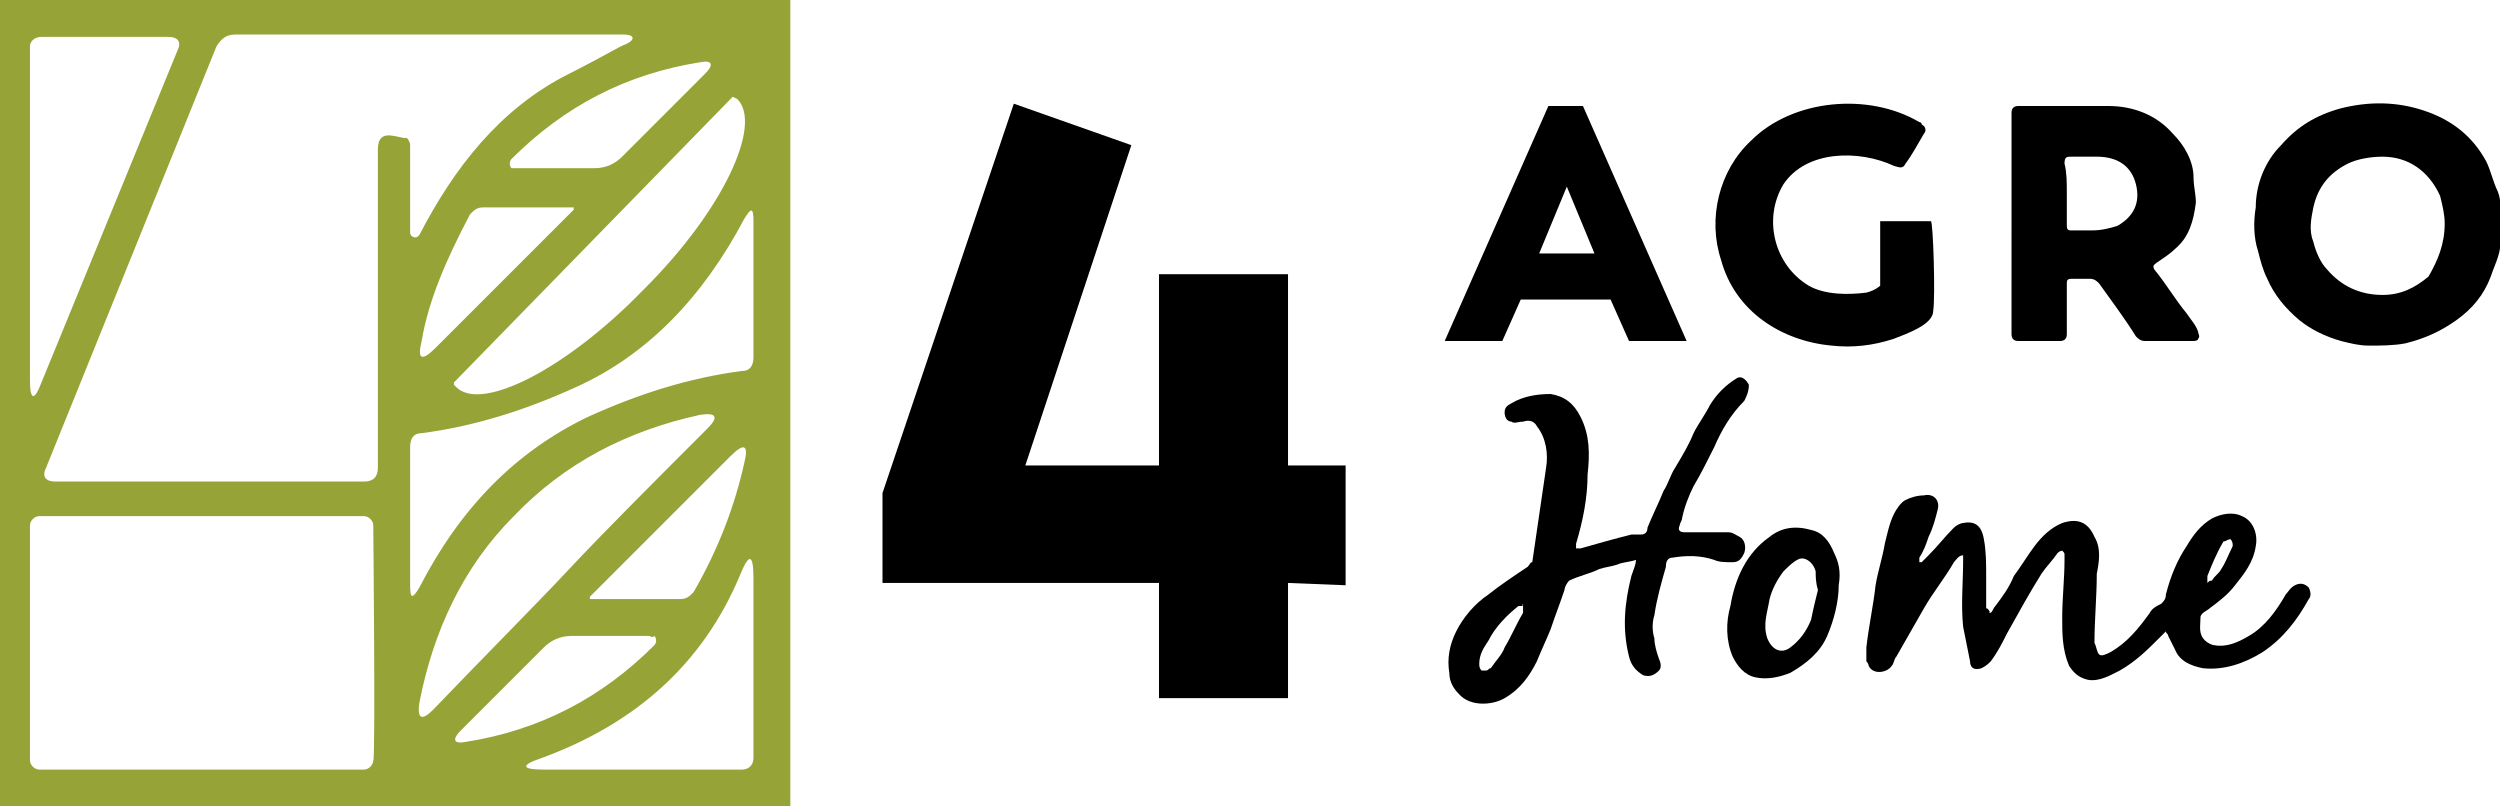
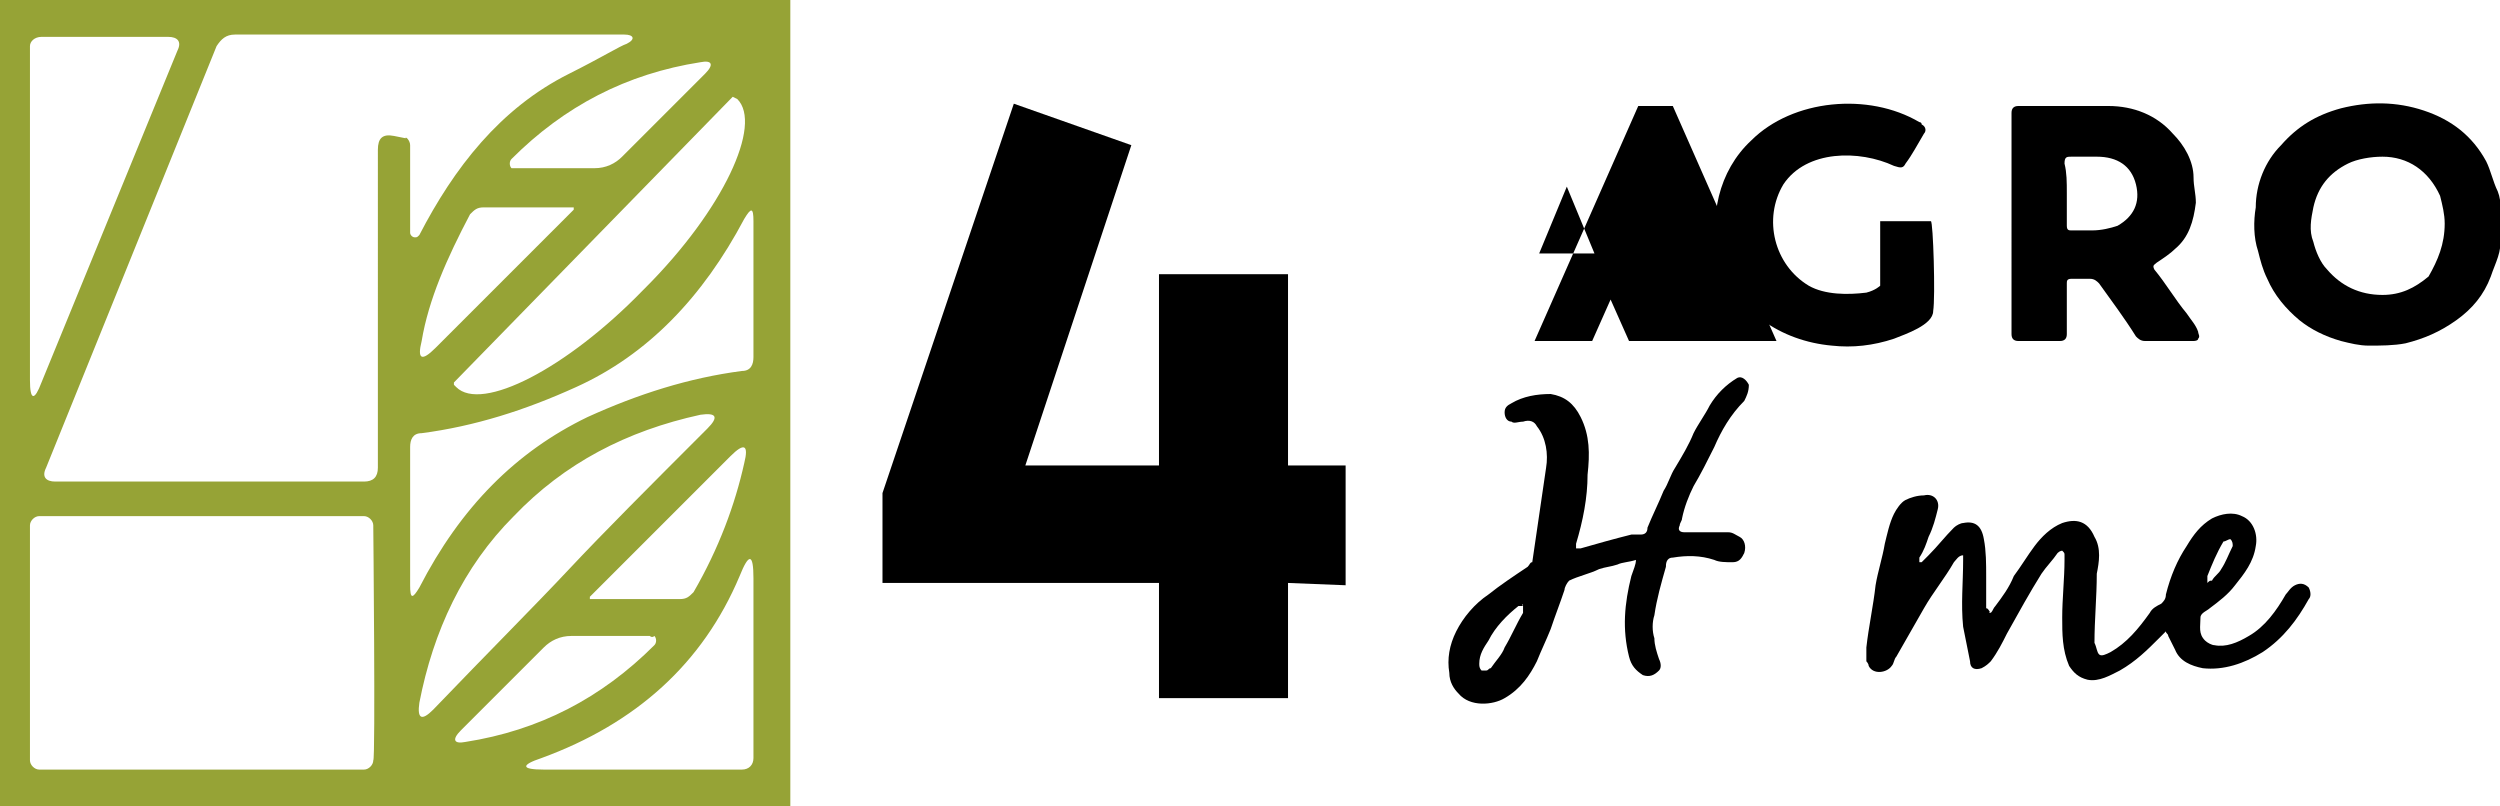
<svg xmlns="http://www.w3.org/2000/svg" version="1.1" id="Warstwa_1" x="0px" y="0px" viewBox="0 0 108.5 35" style="enable-background:new 0 0 108.5 35;" xml:space="preserve">
  <style type="text/css">
	.st0{fill:#96A336;}
</style>
  <path class="st0" d="M34.3,0l0,35H0V0H34.3z M1.8,1.6C1.5,1.6,1.3,1.8,1.3,2l0,0v14.5c0,0.9,0.2,0.9,0.5,0.1L7.7,2.2  c0.2-0.4,0-0.6-0.4-0.6C7.3,1.6,1.8,1.6,1.8,1.6z M17.8,6.3v3.8c0,0.1,0.1,0.2,0.2,0.2c0.1,0,0.1,0,0.2-0.1c1.5-2.9,3.5-5.5,6.5-7  c1.4-0.7,2.2-1.2,2.5-1.3c0.4-0.2,0.3-0.4-0.1-0.4H10.2c-0.4,0-0.6,0.2-0.8,0.5L2,20.3c-0.2,0.4,0,0.6,0.4,0.6h13.4  c0.4,0,0.6-0.2,0.6-0.6V6.5c0-0.5,0.2-0.7,0.7-0.6l0.5,0.1C17.6,5.9,17.8,6.1,17.8,6.3z M22.4,7.3h3.4c0.5,0,0.9-0.2,1.2-0.5  l3.6-3.6c0.4-0.4,0.3-0.6-0.2-0.5c-3.2,0.5-5.9,1.9-8.2,4.2c-0.1,0.1-0.1,0.3,0,0.4C22.3,7.3,22.3,7.3,22.4,7.3z M31.8,4.2  L19.7,16.6c0,0,0,0.1,0,0.1l0.1,0.1c1.1,1.1,4.8-0.8,8.1-4.2c0,0,0,0,0,0l0.1-0.1c3.4-3.4,5.1-7.1,4-8.2L31.8,4.2  C31.9,4.2,31.8,4.2,31.8,4.2z M21,9c-0.3,0-0.4,0.1-0.6,0.3c-1,1.9-1.8,3.7-2.1,5.5c-0.2,0.8,0,0.9,0.6,0.3l6-6c0,0,0-0.1,0-0.1  c0,0,0,0,0,0H21z M25,16.8c-2.2,1-4.4,1.7-6.7,2c-0.4,0-0.5,0.3-0.5,0.6v6c0,0.6,0.1,0.6,0.4,0.1c1.8-3.5,4.2-5.9,7.3-7.4  c2.2-1,4.4-1.7,6.7-2c0.4,0,0.5-0.3,0.5-0.6V9.6c0-0.6-0.1-0.6-0.4-0.1C30.5,12.9,28.1,15.4,25,16.8z M22.3,22.4  c-2.2,2.2-3.5,5-4.1,8.1c-0.1,0.7,0.1,0.8,0.6,0.3c2.4-2.5,4.4-4.5,5.9-6.1s3.5-3.6,6-6.1c0.5-0.5,0.4-0.7-0.3-0.6  C27.2,18.7,24.5,20.1,22.3,22.4z M29.5,26c0.3,0,0.4-0.1,0.6-0.3c1.1-1.9,1.8-3.8,2.2-5.6c0.2-0.8,0-0.9-0.6-0.3l-6.1,6.1  c0,0,0,0.1,0,0.1c0,0,0,0,0,0H29.5z M16.2,22.8c0-0.2-0.2-0.4-0.4-0.4c0,0,0,0,0,0l-14.1,0c-0.2,0-0.4,0.2-0.4,0.4v0l0,10.2  c0,0.2,0.2,0.4,0.4,0.4c0,0,0,0,0,0l14.1,0c0.2,0,0.4-0.2,0.4-0.4v0C16.3,33,16.2,22.8,16.2,22.8z M32.7,25.1c0-1.1-0.2-1.1-0.6-0.1  c-1.6,3.8-4.5,6.4-8.6,7.9c-0.9,0.3-0.9,0.5,0.1,0.5h8.6c0.3,0,0.5-0.2,0.5-0.5C32.7,32.9,32.7,25.1,32.7,25.1z M28.2,27.6l-3.4,0  c-0.5,0-0.9,0.2-1.2,0.5l-3.6,3.6c-0.4,0.4-0.3,0.6,0.2,0.5c3.2-0.5,5.9-1.9,8.2-4.2c0.1-0.1,0.1-0.3,0-0.4  C28.3,27.7,28.2,27.6,28.2,27.6z" />
  <g id="_x34_agro_-_home_logo.psd">
    <g>
      <polygon points="55.9,20.2 58.4,20.2 58.4,25.4 55.9,25.3 55.9,30.3 50.3,30.3 50.3,25.3 38.3,25.3 38.3,21.4 44,4.5 49.1,6.3     44.5,20.2 50.3,20.2 50.3,11.9 55.9,11.9   " />
      <path d="M108.5,9.7c0,0.3,0,0.5,0,0.6c0.1,0.6-0.2,1.1-0.4,1.7c-0.3,0.8-0.8,1.4-1.5,1.9c-0.7,0.5-1.4,0.8-2.2,1    c-0.5,0.1-1.1,0.1-1.6,0.1c-0.4,0-0.8-0.1-1.2-0.2c-0.7-0.2-1.3-0.5-1.8-0.9c-0.6-0.5-1.1-1.1-1.4-1.8c-0.2-0.4-0.3-0.8-0.4-1.2    c-0.2-0.6-0.2-1.3-0.1-1.9C97.9,8,98.3,7,99,6.3c0.7-0.8,1.5-1.3,2.6-1.6c1.2-0.3,2.4-0.3,3.6,0.1c1.2,0.4,2.1,1.1,2.7,2.2    c0.2,0.4,0.3,0.9,0.5,1.3C108.6,8.8,108.5,9.3,108.5,9.7z M106.1,9.7c0-0.4-0.1-0.8-0.2-1.2c-0.5-1.1-1.4-1.7-2.5-1.7    c-0.5,0-1.1,0.1-1.5,0.3c-0.8,0.4-1.3,1-1.5,1.9c-0.1,0.5-0.2,1,0,1.5c0.1,0.4,0.3,0.9,0.6,1.2c0.6,0.7,1.4,1.1,2.4,1.1    c0.8,0,1.4-0.3,2-0.8C105.8,11.3,106.1,10.6,106.1,9.7z" />
      <path d="M86.4,26.6c0.1-0.1,0.1-0.2,0.2-0.3c0.3-0.4,0.6-0.8,0.8-1.3c0.3-0.4,0.6-0.9,0.9-1.3c0.3-0.4,0.7-0.8,1.2-1    c0.6-0.2,1.1-0.1,1.4,0.6c0.3,0.5,0.2,1.1,0.1,1.6c0,1-0.1,2-0.1,3c0,0,0,0,0,0c0.1,0.2,0.1,0.4,0.2,0.5c0.1,0.1,0.3,0,0.5-0.1    c0.7-0.4,1.2-1,1.7-1.7c0.1-0.2,0.3-0.3,0.5-0.4c0.1-0.1,0.2-0.2,0.2-0.4c0.2-0.8,0.5-1.5,0.9-2.1c0.3-0.5,0.6-0.9,1.1-1.2    c0.4-0.2,0.9-0.3,1.3-0.1c0.5,0.2,0.7,0.8,0.6,1.3c-0.1,0.7-0.5,1.2-0.9,1.7c-0.3,0.4-0.7,0.7-1.1,1c-0.1,0.1-0.4,0.2-0.4,0.4    c0,0.4-0.1,0.7,0.2,1c0.1,0.1,0.3,0.2,0.4,0.2c0.5,0.1,1-0.1,1.5-0.4c0.7-0.4,1.2-1.1,1.6-1.8c0.1-0.1,0.2-0.3,0.4-0.4    c0.2-0.1,0.4-0.1,0.6,0.1c0.1,0.2,0.1,0.4,0,0.5c-0.5,0.9-1.1,1.7-2,2.3c-0.8,0.5-1.7,0.8-2.6,0.7c-0.5-0.1-1-0.3-1.2-0.8    c-0.1-0.2-0.2-0.4-0.3-0.6c0-0.1-0.1-0.1-0.1-0.2c-0.1,0.1-0.2,0.2-0.3,0.3c-0.5,0.5-1,1-1.7,1.4c-0.4,0.2-0.9,0.5-1.4,0.4    c-0.4-0.1-0.6-0.3-0.8-0.6c-0.3-0.7-0.3-1.4-0.3-2.1c0-0.8,0.1-1.7,0.1-2.5c0-0.1,0-0.1,0-0.2c0-0.1,0-0.1-0.1-0.2    c0,0-0.1,0-0.2,0.1c-0.2,0.3-0.5,0.6-0.7,0.9c-0.5,0.8-1,1.7-1.5,2.6c-0.2,0.4-0.4,0.8-0.7,1.2c-0.1,0.1-0.2,0.2-0.4,0.3    c-0.3,0.1-0.5,0-0.5-0.3c-0.1-0.5-0.2-1-0.3-1.5c-0.1-1,0-1.9,0-2.9c0-0.1,0-0.2,0-0.2c-0.2,0-0.3,0.2-0.4,0.3    c-0.4,0.7-0.9,1.3-1.3,2c-0.4,0.7-0.8,1.4-1.2,2.1c-0.1,0.1-0.1,0.3-0.2,0.4c-0.2,0.3-0.8,0.4-1,0c0-0.1-0.1-0.2-0.1-0.2    c0-0.2,0-0.4,0-0.6c0.1-0.9,0.3-1.8,0.4-2.7c0.1-0.6,0.3-1.2,0.4-1.8c0.1-0.4,0.2-0.9,0.4-1.3c0.1-0.2,0.3-0.5,0.5-0.6    c0.2-0.1,0.5-0.2,0.8-0.2c0.4-0.1,0.7,0.2,0.6,0.6c-0.1,0.4-0.2,0.8-0.4,1.2c-0.1,0.3-0.2,0.6-0.4,0.9c0,0.1,0,0.2,0,0.2    c0,0,0,0,0.1,0c0.1-0.1,0.2-0.2,0.3-0.3c0.4-0.4,0.7-0.8,1.1-1.2c0.1-0.1,0.3-0.2,0.4-0.2c0.5-0.1,0.8,0.1,0.9,0.7    c0.1,0.5,0.1,1.1,0.1,1.6c0,0.5,0,0.9,0,1.4C86.3,26.4,86.3,26.5,86.4,26.6C86.3,26.5,86.3,26.6,86.4,26.6z M95.8,25.3    c0.1-0.1,0.1-0.1,0.2-0.1c0.1-0.2,0.3-0.3,0.4-0.5c0.2-0.3,0.3-0.6,0.5-1c0-0.1,0-0.2-0.1-0.3c-0.1,0-0.2,0.1-0.3,0.1    c-0.3,0.5-0.5,1-0.7,1.5C95.8,25.2,95.8,25.2,95.8,25.3z" />
      <path d="M87.3,9.7c0-1.6,0-3.2,0-4.8c0-0.2,0.1-0.3,0.3-0.3c1.3,0,2.6,0,3.9,0c1.1,0,2.1,0.4,2.8,1.2c0.5,0.5,0.9,1.2,0.9,1.9    c0,0.4,0.1,0.7,0.1,1.1c-0.1,0.8-0.3,1.5-0.9,2c-0.2,0.2-0.5,0.4-0.8,0.6c-0.1,0.1-0.2,0.1-0.1,0.3c0.5,0.6,0.9,1.3,1.4,1.9    c0.2,0.3,0.4,0.5,0.5,0.8c0,0.1,0.1,0.2,0,0.3c0,0.1-0.2,0.1-0.2,0.1c-0.7,0-1.4,0-2.1,0c-0.2,0-0.3-0.1-0.4-0.2    c-0.5-0.8-1.1-1.6-1.6-2.3c-0.1-0.1-0.2-0.2-0.4-0.2c-0.3,0-0.6,0-0.8,0c-0.2,0-0.2,0.1-0.2,0.2c0,0.7,0,1.5,0,2.2    c0,0.2-0.1,0.3-0.3,0.3c-0.6,0-1.2,0-1.8,0c-0.2,0-0.3-0.1-0.3-0.3C87.3,12.9,87.3,11.3,87.3,9.7z M89.7,8.4    C89.7,8.4,89.7,8.4,89.7,8.4c0,0.5,0,0.9,0,1.4c0,0.2,0.1,0.2,0.2,0.2c0.3,0,0.6,0,0.9,0c0.4,0,0.8-0.1,1.1-0.2    c0.7-0.4,1-1,0.8-1.8c-0.2-0.8-0.8-1.2-1.7-1.2c-0.4,0-0.7,0-1.1,0c-0.2,0-0.3,0-0.3,0.3C89.7,7.5,89.7,7.9,89.7,8.4z" />
      <path d="M71,24.3c-0.3,0.1-0.6,0.1-0.8,0.2c-0.3,0.1-0.5,0.1-0.8,0.2c-0.4,0.2-0.9,0.3-1.3,0.5c-0.1,0.1-0.2,0.3-0.2,0.4    c-0.2,0.6-0.4,1.1-0.6,1.7c-0.2,0.5-0.4,0.9-0.6,1.4c-0.3,0.6-0.7,1.2-1.4,1.6c-0.5,0.3-1.5,0.4-2-0.2c-0.2-0.2-0.4-0.5-0.4-0.9    c-0.1-0.6,0-1.2,0.3-1.8c0.3-0.6,0.8-1.2,1.4-1.6c0.5-0.4,1.1-0.8,1.7-1.2c0.1-0.1,0.1-0.2,0.2-0.2c0.2-1.4,0.4-2.7,0.6-4.1    c0.1-0.6,0-1.3-0.4-1.8c-0.1-0.2-0.3-0.3-0.6-0.2c-0.2,0-0.4,0.1-0.5,0c-0.2,0-0.3-0.2-0.3-0.4c0-0.2,0.1-0.3,0.3-0.4    c0.5-0.3,1.1-0.4,1.7-0.4c0.6,0.1,1,0.4,1.3,1c0.4,0.8,0.4,1.6,0.3,2.5c0,1-0.2,2-0.5,3c0,0.1,0,0.2,0,0.2c0.1,0,0.2,0,0.2,0    c0.7-0.2,1.4-0.4,2.2-0.6c0.1,0,0.3,0,0.4,0c0.2,0,0.3-0.1,0.3-0.3c0.2-0.5,0.5-1.1,0.7-1.6c0.2-0.3,0.3-0.7,0.5-1    c0.3-0.5,0.6-1,0.8-1.5c0.2-0.4,0.5-0.8,0.7-1.2c0.3-0.5,0.7-0.9,1.2-1.2c0.2-0.1,0.4,0.1,0.5,0.3c0,0.3-0.1,0.5-0.2,0.7    c-0.6,0.6-1,1.3-1.3,2c-0.3,0.6-0.6,1.2-0.9,1.7c-0.2,0.4-0.4,0.9-0.5,1.4c0,0.1-0.1,0.2-0.1,0.3c-0.1,0.2,0,0.3,0.2,0.3    c0.6,0,1.3,0,1.9,0c0.2,0,0.3,0.1,0.5,0.2c0.2,0.1,0.3,0.4,0.2,0.7c-0.1,0.2-0.2,0.4-0.5,0.4c-0.3,0-0.6,0-0.8-0.1    c-0.6-0.2-1.2-0.2-1.8-0.1c-0.3,0-0.3,0.3-0.3,0.4c-0.2,0.7-0.4,1.4-0.5,2.1c-0.1,0.3-0.1,0.7,0,1c0,0.3,0.1,0.6,0.2,0.9    c0.1,0.2,0.1,0.4,0,0.5c-0.2,0.2-0.4,0.3-0.7,0.2c-0.3-0.2-0.5-0.4-0.6-0.8c-0.3-1.2-0.2-2.3,0.1-3.5C70.9,24.7,71,24.5,71,24.3z     M66.1,26.3C66.1,26.2,66,26.2,66.1,26.3c-0.1,0-0.2,0-0.2,0c-0.5,0.4-1,0.9-1.3,1.5c-0.2,0.3-0.4,0.6-0.4,1c0,0.1,0,0.2,0.1,0.3    c0,0,0.2,0,0.2,0c0.1,0,0.1-0.1,0.2-0.1c0.2-0.3,0.5-0.6,0.6-0.9c0.3-0.5,0.5-1,0.8-1.5C66.1,26.4,66.1,26.3,66.1,26.3z" />
      <path d="M83.9,13.5c0,0.6-1.2,1-1.7,1.2c-0.9,0.3-1.8,0.4-2.7,0.3c-2.2-0.2-4.2-1.5-4.8-3.7c-0.6-1.8-0.1-3.9,1.3-5.2    c1.8-1.8,5.1-2.1,7.3-0.8c0,0,0.1,0,0.1,0.1c0.2,0.1,0.2,0.3,0.1,0.4c-0.3,0.5-0.5,0.9-0.8,1.3c-0.1,0.2-0.2,0.2-0.5,0.1    c-1.5-0.7-3.8-0.7-4.8,0.8c-0.9,1.5-0.4,3.5,1.1,4.4c0.7,0.4,1.7,0.4,2.5,0.3c0.4-0.1,0.6-0.3,0.6-0.3l0-2.8l2.2,0    C83.9,9.6,84,12.9,83.9,13.5z" />
-       <path d="M70.7,14.8L69.9,13L66,13l-0.8,1.8l-2.5,0l4.5-10.2l1.5,0l4.5,10.2L70.7,14.8z M69.2,11L68,8.1L66.8,11L69.2,11z" />
-       <path d="M79.8,25.4c0,0.7-0.2,1.5-0.5,2.2c-0.3,0.7-0.9,1.2-1.6,1.6c-0.5,0.2-1,0.3-1.5,0.2c-0.5-0.1-0.8-0.5-1-0.9    c-0.3-0.7-0.3-1.5-0.1-2.2c0.2-1.2,0.7-2.3,1.7-3c0.5-0.4,1.1-0.5,1.8-0.3c0.5,0.1,0.8,0.5,1,1C79.8,24.4,79.9,24.8,79.8,25.4z     M78.9,25.6c-0.1-0.3-0.1-0.6-0.1-0.8c-0.1-0.4-0.5-0.7-0.8-0.5c-0.2,0.1-0.4,0.3-0.6,0.5c-0.3,0.4-0.5,0.8-0.6,1.2    c-0.1,0.6-0.3,1.1-0.1,1.7c0.2,0.5,0.6,0.7,1,0.4c0.4-0.3,0.7-0.7,0.9-1.2C78.7,26.4,78.8,26,78.9,25.6z" />
+       <path d="M70.7,14.8L69.9,13l-0.8,1.8l-2.5,0l4.5-10.2l1.5,0l4.5,10.2L70.7,14.8z M69.2,11L68,8.1L66.8,11L69.2,11z" />
    </g>
  </g>
</svg>